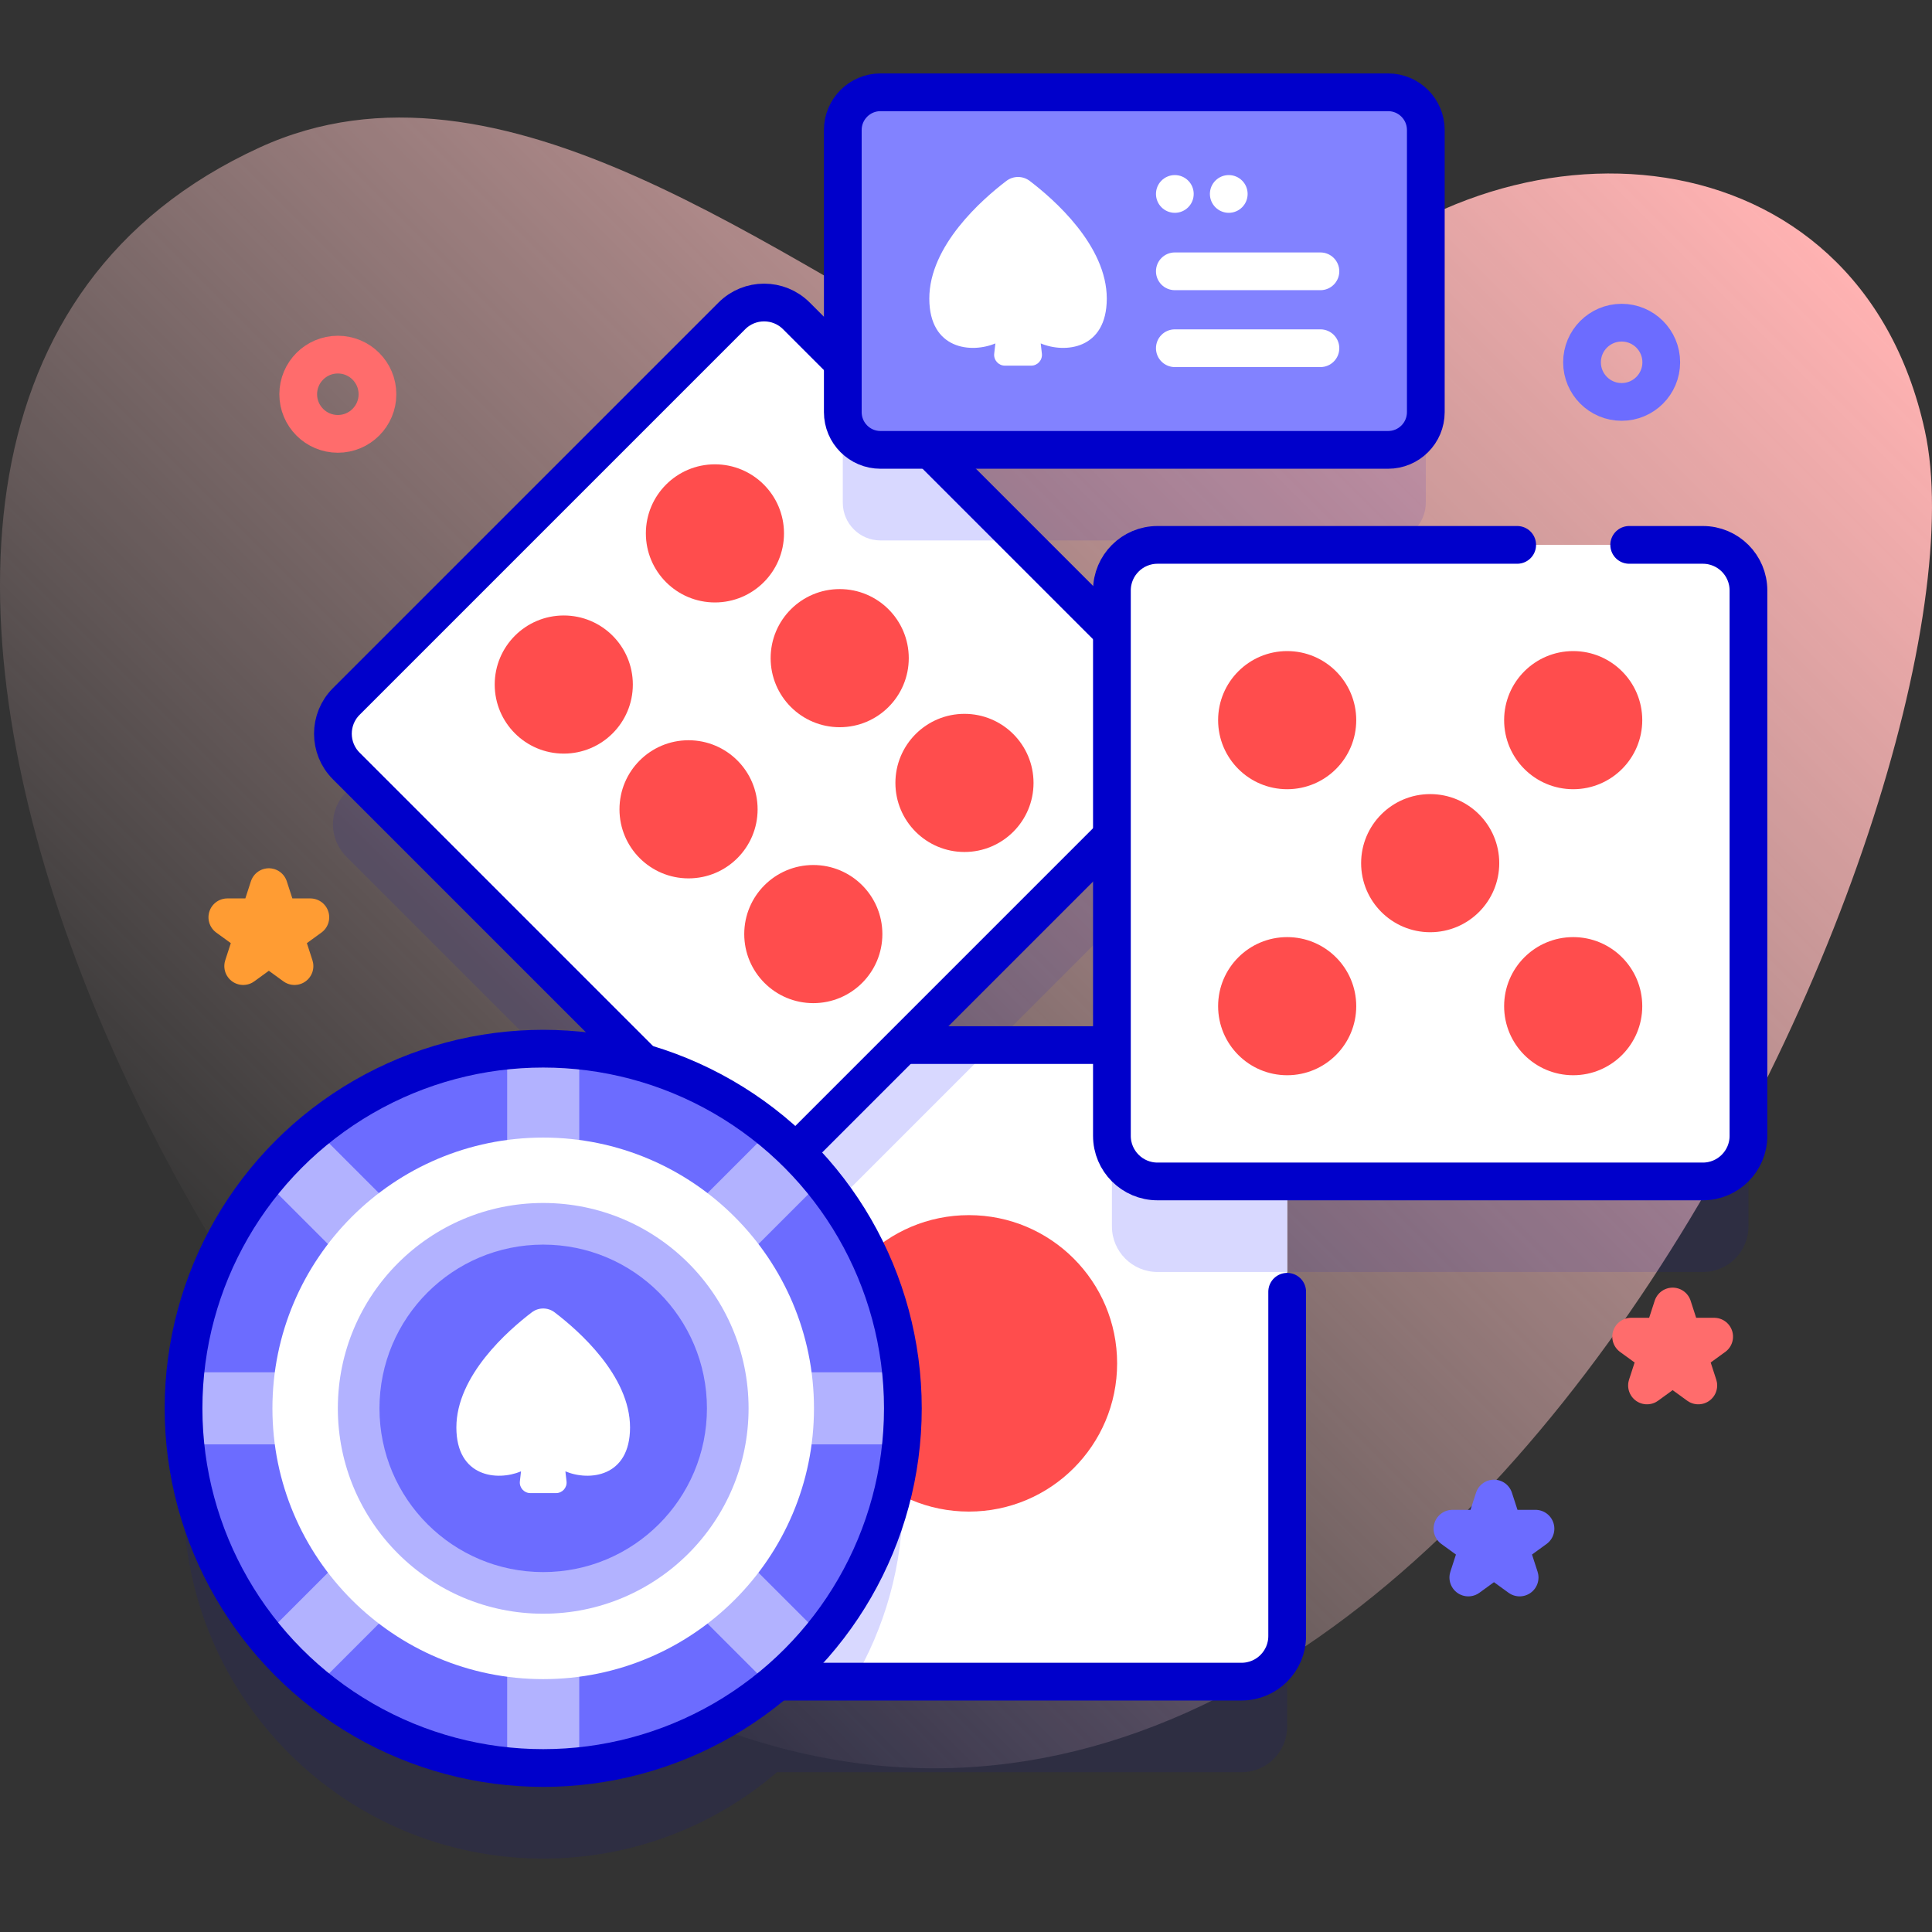
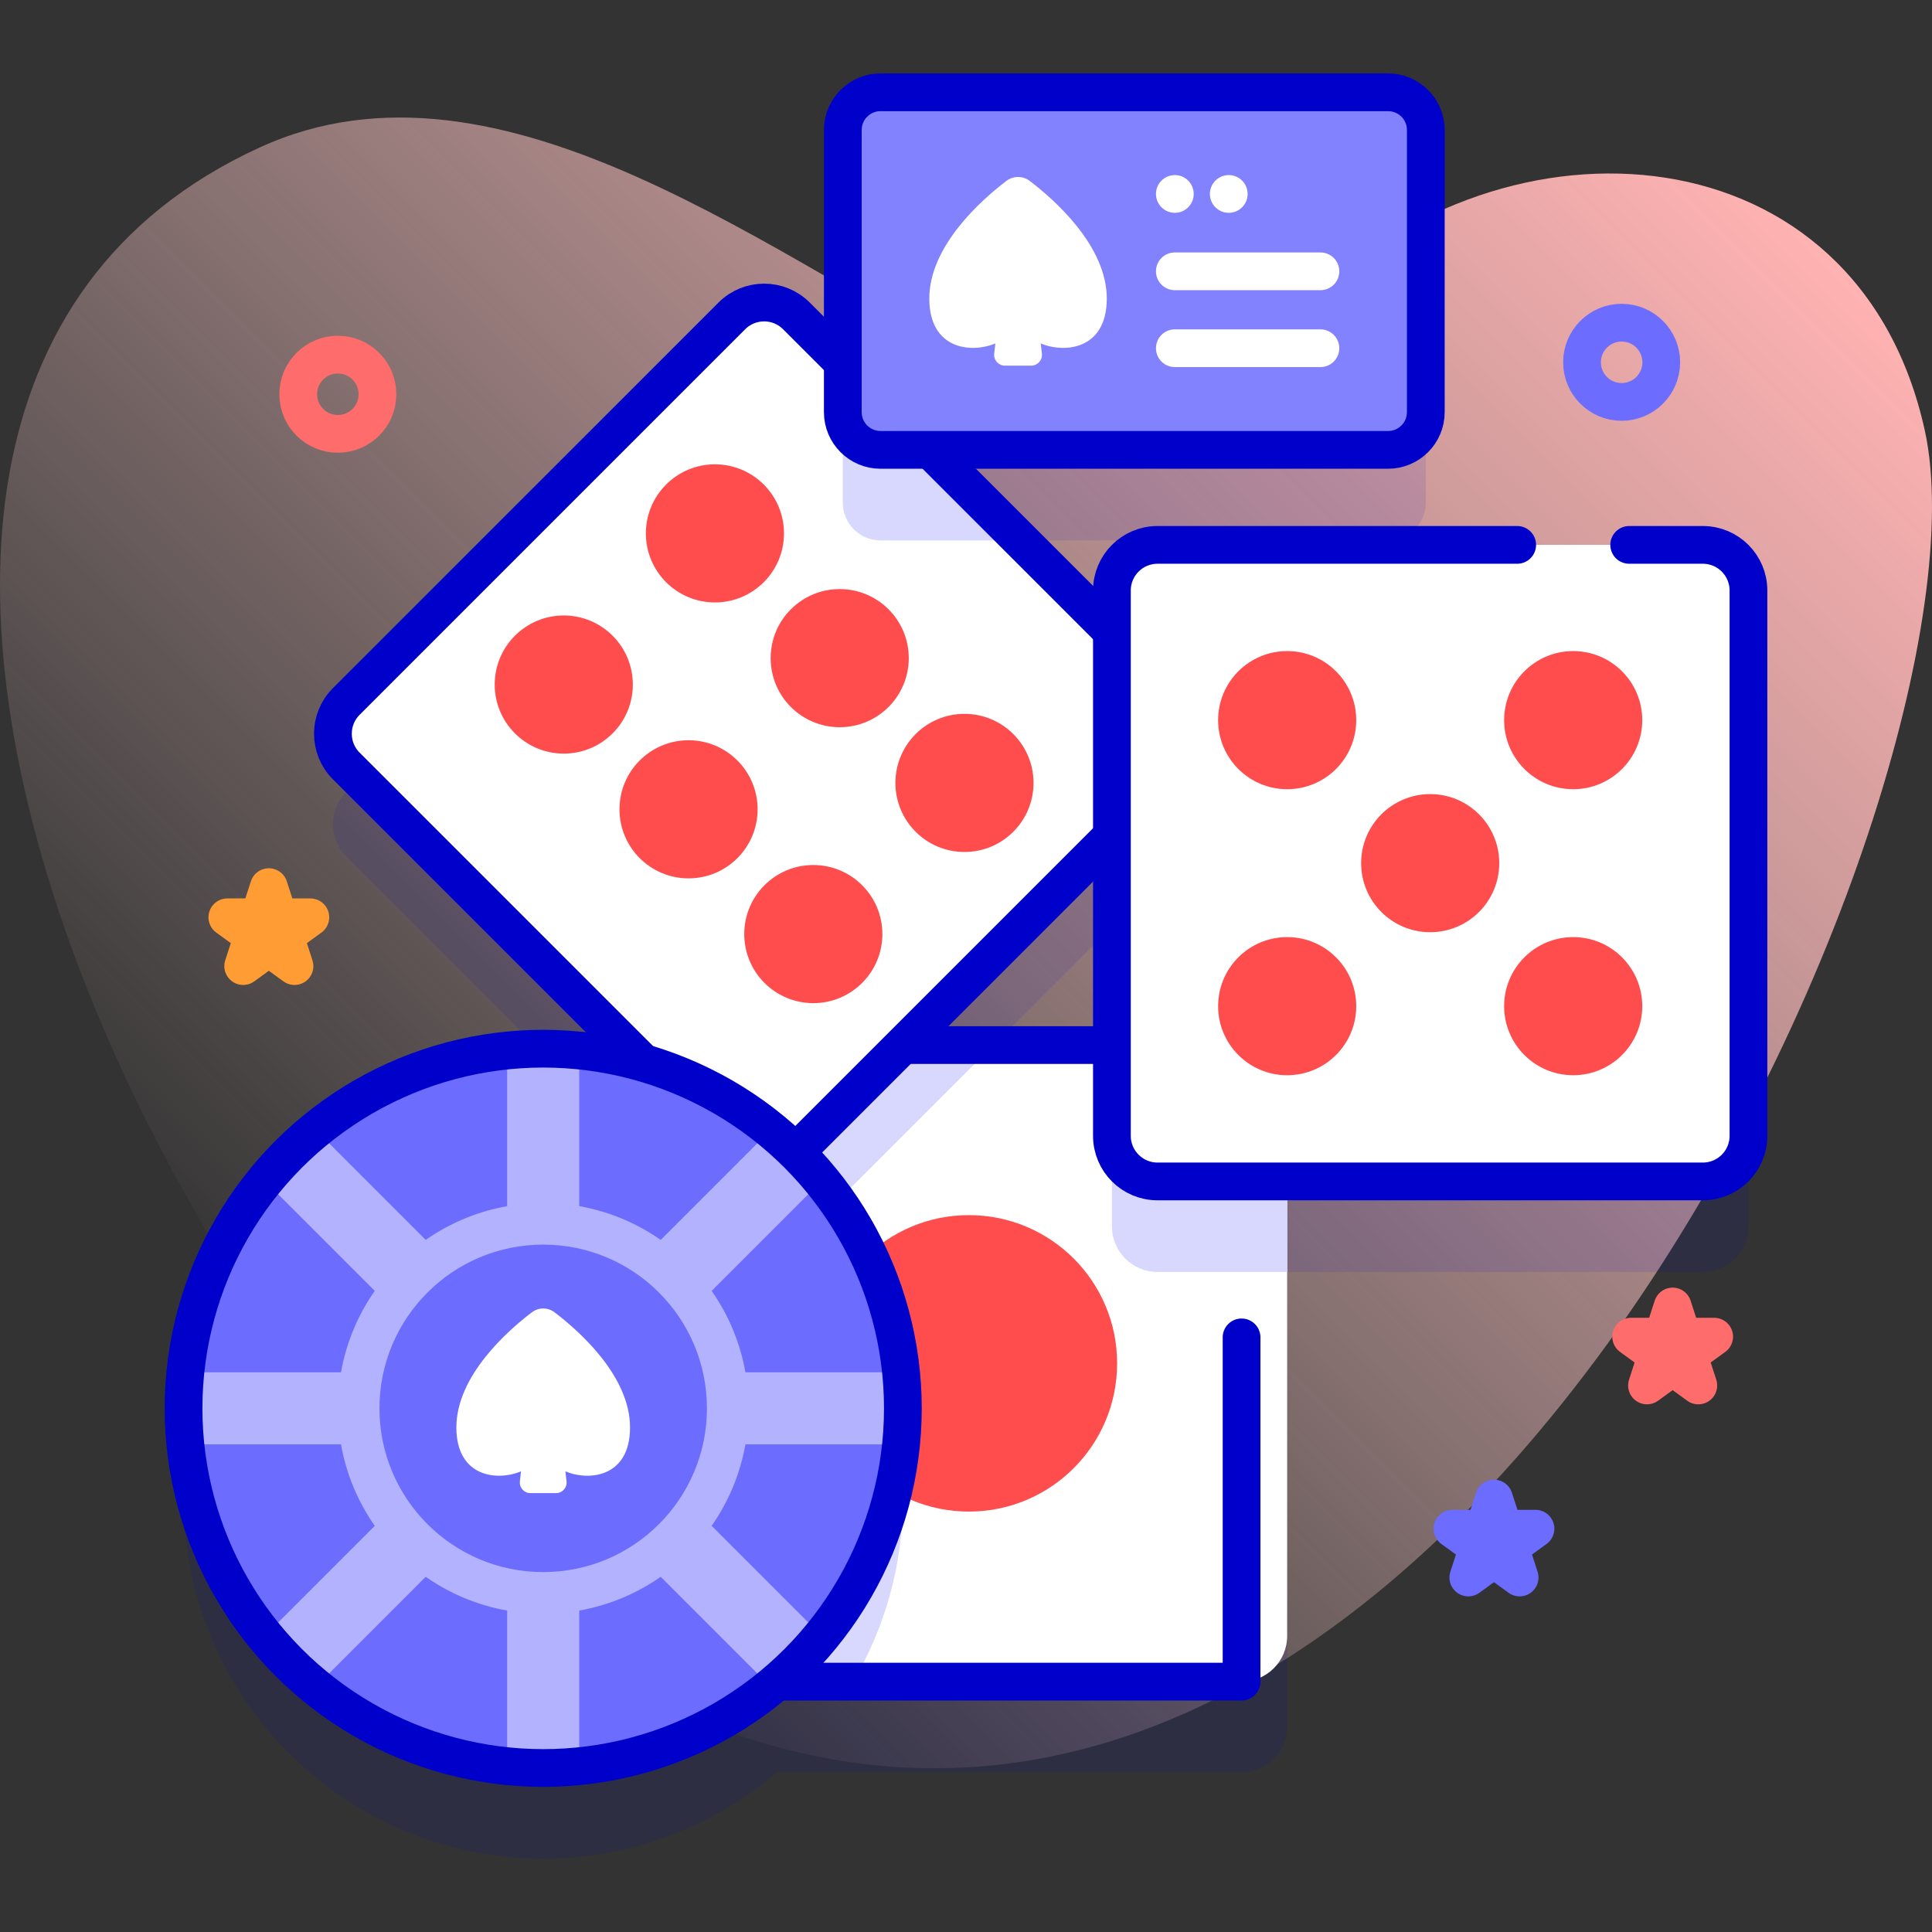
<svg xmlns="http://www.w3.org/2000/svg" version="1.1" id="Capa_1" x="0px" y="0px" viewBox="0 0 512 512" style="enable-background:new 0 0 512 512;" xml:space="preserve" width="512" height="512">
  <rect x="0" y="0" width="512" height="512" fill="#333333" stroke="none" />
  <g>
    <g>
      <linearGradient id="SVGID_1_" gradientUnits="userSpaceOnUse" x1="75.805" y1="367.151" x2="430.081" y2="12.876">
        <stop offset="0" style="stop-color:#FFD8D8;stop-opacity:0" />
        <stop offset="0.998" style="stop-color:#FFB2B2" />
      </linearGradient>
      <path style="fill:url(#SVGID_1_);" d="M510.082,114.029c-17.76-80.58-110.951-86.591-163.401-33.894&#10;&#09;&#09;&#09;c-22.821,22.929-50.297,34.79-81.752,18.95C206.016,69.416,133.064,9.648,68.81,39.085&#10;&#09;&#09;&#09;c-158.063,72.414-9.358,355.025,102.091,410.451C378.11,552.586,531.017,209.014,510.082,114.029z" />
    </g>
    <g>
      <g>
        <g>
          <g>
            <path style="opacity:0.1;fill:#0000CB;" d="M451.274,168.4H306.754c-6.675,0-12.087,5.411-12.087,12.087v10.843l-48.108-48.108&#10;&#09;&#09;&#09;&#09;&#09;&#09;h121.294c5.523,0,10-4.477,10-10V58.458c0-5.523-4.477-10-10-10H233.35c-5.523,0-10,4.477-10,10v61.554l-12.303-12.303&#10;&#09;&#09;&#09;&#09;&#09;&#09;c-4.72-4.72-12.373-4.72-17.093,0L91.763,209.9c-4.72,4.72-4.72,12.373,0,17.093l78.641,78.641&#10;&#09;&#09;&#09;&#09;&#09;&#09;c-8.398-2.421-17.271-3.721-26.449-3.721c-52.641,0-95.315,42.674-95.315,95.315c0,52.641,42.674,95.315,95.315,95.315&#10;&#09;&#09;&#09;&#09;&#09;&#09;c23.658,0,45.3-8.623,61.963-22.893h123.114c6.67,0,12.08-5.41,12.08-12.09V337.093h110.162&#10;&#09;&#09;&#09;&#09;&#09;&#09;c6.675,0,12.086-5.411,12.086-12.087V180.487C463.36,173.811,457.949,168.4,451.274,168.4z M294.668,300.959H239.27&#10;&#09;&#09;&#09;&#09;&#09;&#09;l55.397-55.397V300.959z" />
            <g>
              <g>
                <g>
                  <path style="fill:#FFFFFF;" d="M341.11,289.035v144.52c0,6.68-5.41,12.09-12.08,12.09H184.51&#10;&#09;&#09;&#09;&#09;&#09;&#09;&#09;&#09;&#09;c-6.68,0-12.09-5.41-12.09-12.09v-144.52c0-6.67,5.41-12.08,12.09-12.08h144.52&#10;&#09;&#09;&#09;&#09;&#09;&#09;&#09;&#09;&#09;C335.7,276.955,341.11,282.365,341.11,289.035z" />
                  <path style="fill:#D8D8FF;" d="M239.27,397.225c0,17.68-4.81,34.23-13.21,48.42h-41.55c-6.68,0-12.09-5.41-12.09-12.09&#10;&#09;&#09;&#09;&#09;&#09;&#09;&#09;&#09;&#09;v-127.31C211.16,318.345,239.27,354.495,239.27,397.225z" />
                  <path style="fill:#D8D8FF;" d="M184.512,276.959h78.76l-52.22,52.22c-4.73,4.72-12.38,4.72-17.1,0l-21.53-21.53v-18.61&#10;&#09;&#09;&#09;&#09;&#09;&#09;&#09;&#09;&#09;C172.422,282.369,177.832,276.959,184.512,276.959z" />
                  <path style="fill:#D8D8FF;" d="M341.112,289.039v48.05h-34.36c-6.67,0-12.08-5.41-12.08-12.08v-48.05h34.36&#10;&#09;&#09;&#09;&#09;&#09;&#09;&#09;&#09;&#09;C335.702,276.959,341.112,282.369,341.112,289.039z" />
-                   <path style="fill:none;stroke:#0000CB;stroke-width:10;stroke-linecap:round;stroke-linejoin:round;stroke-miterlimit:10;" d="&#10;&#09;&#09;&#09;&#09;&#09;&#09;&#09;&#09;&#09;M292.957,276.957H184.509c-6.675,0-12.086,5.411-12.086,12.086l0,144.52c0,6.675,5.411,12.086,12.086,12.086h144.519&#10;&#09;&#09;&#09;&#09;&#09;&#09;&#09;&#09;&#09;c6.675,0,12.086-5.411,12.086-12.086v-91.231" />
+                   <path style="fill:none;stroke:#0000CB;stroke-width:10;stroke-linecap:round;stroke-linejoin:round;stroke-miterlimit:10;" d="&#10;&#09;&#09;&#09;&#09;&#09;&#09;&#09;&#09;&#09;M292.957,276.957H184.509c-6.675,0-12.086,5.411-12.086,12.086l0,144.52c0,6.675,5.411,12.086,12.086,12.086h144.519&#10;&#09;&#09;&#09;&#09;&#09;&#09;&#09;&#09;&#09;v-91.231" />
                </g>
                <circle style="fill:#FF4D4D;" cx="256.769" cy="361.304" r="39.281" />
              </g>
              <g>
                <g>
                  <g>
                    <path style="fill:#FFFFFF;" d="M313.237,202.992L211.047,305.183c-4.72,4.72-12.373,4.72-17.093,0L91.763,202.992&#10;&#09;&#09;&#09;&#09;&#09;&#09;&#09;&#09;&#09;&#09;c-4.72-4.72-4.72-12.373,0-17.093L193.954,83.709c4.72-4.72,12.373-4.72,17.093,0L313.237,185.9&#10;&#09;&#09;&#09;&#09;&#09;&#09;&#09;&#09;&#09;&#09;C317.957,190.62,317.957,198.272,313.237,202.992z" />
                    <path style="fill:#D8D8FF;" d="M223.35,96.012v37.21c0,5.523,4.477,10,10,10h37.21L223.35,96.012z" />
                    <path style="fill:none;stroke:#0000CB;stroke-width:10;stroke-linecap:round;stroke-linejoin:round;stroke-miterlimit:10;" d="&#10;&#09;&#09;&#09;&#09;&#09;&#09;&#09;&#09;&#09;&#09;M313.237,202.992L211.047,305.183c-4.72,4.72-12.373,4.72-17.093,0L91.763,202.992c-4.72-4.72-4.72-12.373,0-17.093&#10;&#09;&#09;&#09;&#09;&#09;&#09;&#09;&#09;&#09;&#09;L193.954,83.709c4.72-4.72,12.373-4.72,17.093,0L313.237,185.9C317.957,190.62,317.957,198.272,313.237,202.992z" />
                  </g>
                </g>
                <g>
                  <g>
                    <circle style="fill:#FF4D4D;" cx="149.406" cy="181.411" r="18.303" />
                    <circle style="fill:#FF4D4D;" cx="182.471" cy="214.476" r="18.303" />
                    <circle style="fill:#FF4D4D;" cx="215.535" cy="247.54" r="18.303" />
                  </g>
                  <g>
                    <circle style="fill:#FF4D4D;" cx="189.465" cy="141.352" r="18.303" />
                    <circle style="fill:#FF4D4D;" cx="222.53" cy="174.416" r="18.303" />
                    <circle style="fill:#FF4D4D;" cx="255.594" cy="207.481" r="18.303" />
                  </g>
                </g>
              </g>
              <g>
                <g>
                  <g>
                    <path style="fill:#FFFFFF;" d="M451.274,313.093H306.754c-6.675,0-12.087-5.411-12.087-12.087V156.487&#10;&#09;&#09;&#09;&#09;&#09;&#09;&#09;&#09;&#09;&#09;c0-6.675,5.411-12.087,12.087-12.087h144.519c6.675,0,12.087,5.411,12.087,12.087v144.519&#10;&#09;&#09;&#09;&#09;&#09;&#09;&#09;&#09;&#09;&#09;C463.36,307.681,457.949,313.093,451.274,313.093z" />
                    <path style="fill:none;stroke:#0000CB;stroke-width:10;stroke-linecap:round;stroke-linejoin:round;stroke-miterlimit:10;" d="&#10;&#09;&#09;&#09;&#09;&#09;&#09;&#09;&#09;&#09;&#09;M402.072,144.4h-95.318c-6.675,0-12.086,5.411-12.086,12.087v144.519c0,6.675,5.411,12.087,12.086,12.087h144.519&#10;&#09;&#09;&#09;&#09;&#09;&#09;&#09;&#09;&#09;&#09;c6.675,0,12.086-5.411,12.086-12.087V156.487c0-6.675-5.411-12.087-12.086-12.087h-19.52" />
                  </g>
                </g>
                <g>
                  <circle style="fill:#FF4D4D;" cx="341.115" cy="190.847" r="18.303" />
                  <circle style="fill:#FF4D4D;" cx="379.014" cy="228.746" r="18.303" />
                  <circle style="fill:#FF4D4D;" cx="416.913" cy="266.646" r="18.303" />
                </g>
                <g>
                  <circle style="fill:#FF4D4D;" cx="416.913" cy="190.847" r="18.303" />
                  <circle style="fill:#FF4D4D;" cx="341.115" cy="266.646" r="18.303" />
                </g>
              </g>
            </g>
          </g>
          <g>
            <g>
              <circle style="fill:#6C6CFF;" cx="143.955" cy="373.227" r="95.315" />
              <path style="fill:#B2B2FF;" d="M217.766,312.921c-4.04-4.939-8.566-9.465-13.505-13.505l-50.756,50.756v-71.785&#10;&#09;&#09;&#09;&#09;&#09;&#09;&#09;c-3.141-0.312-6.326-0.475-9.55-0.475c-3.223,0-6.409,0.162-9.55,0.475v71.785L83.65,299.416&#10;&#09;&#09;&#09;&#09;&#09;&#09;&#09;c-4.939,4.04-9.465,8.566-13.505,13.505l50.756,50.756H49.115c-0.313,3.141-0.475,6.326-0.475,9.55&#10;&#09;&#09;&#09;&#09;&#09;&#09;&#09;c0,3.223,0.162,6.409,0.475,9.55H120.9l-50.756,50.756c4.04,4.939,8.566,9.465,13.505,13.505l50.756-50.756v71.786&#10;&#09;&#09;&#09;&#09;&#09;&#09;&#09;c3.141,0.312,6.326,0.475,9.55,0.475c3.223,0,6.409-0.162,9.55-0.475v-71.786l50.756,50.756&#10;&#09;&#09;&#09;&#09;&#09;&#09;&#09;c4.939-4.04,9.465-8.566,13.505-13.505l-50.756-50.756h71.785c0.312-3.141,0.475-6.326,0.475-9.55&#10;&#09;&#09;&#09;&#09;&#09;&#09;&#09;c0-3.223-0.162-6.409-0.475-9.55H167.01L217.766,312.921z" />
-               <circle style="fill:#FFFFFF;" cx="143.955" cy="373.227" r="71.759" />
              <circle style="fill:#B2B2FF;" cx="143.955" cy="373.227" r="54.424" />
              <circle style="fill:#6C6CFF;" cx="143.955" cy="373.227" r="43.391" />
              <circle style="fill:none;stroke:#0000CB;stroke-width:10;stroke-linecap:round;stroke-linejoin:round;stroke-miterlimit:10;" cx="143.955" cy="373.227" r="95.315" />
            </g>
            <path style="fill:#FFFFFF;" d="M146.971,347.78c-1.781-1.354-4.25-1.354-6.032,0c-6.247,4.75-20.022,16.785-19.996,30.546&#10;&#09;&#09;&#09;&#09;&#09;&#09;c0.025,13.194,10.895,14.225,17.131,11.598l-0.301,2.651c-0.189,1.66,1.11,3.114,2.78,3.114h3.402h3.402&#10;&#09;&#09;&#09;&#09;&#09;&#09;c1.671,0,2.969-1.454,2.78-3.114l-0.301-2.651c6.236,2.627,17.107,1.595,17.131-11.598&#10;&#09;&#09;&#09;&#09;&#09;&#09;C166.993,364.564,153.218,352.529,146.971,347.78z" />
          </g>
        </g>
        <g>
          <g>
            <path style="fill:#8282FF;" d="M367.854,119.222H233.35c-5.523,0-10-4.477-10-10V34.458c0-5.523,4.477-10,10-10h134.504&#10;&#09;&#09;&#09;&#09;&#09;&#09;c5.523,0,10,4.477,10,10v74.764C377.854,114.745,373.376,119.222,367.854,119.222z" />
            <path style="fill:none;stroke:#0000CB;stroke-width:10;stroke-linecap:round;stroke-linejoin:round;stroke-miterlimit:10;" d="&#10;&#09;&#09;&#09;&#09;&#09;&#09;M367.854,119.222H233.35c-5.523,0-10-4.477-10-10V34.458c0-5.523,4.477-10,10-10h134.504c5.523,0,10,4.477,10,10v74.764&#10;&#09;&#09;&#09;&#09;&#09;&#09;C377.854,114.745,373.376,119.222,367.854,119.222z" />
          </g>
          <g>
            <path style="fill:#FFFFFF;" d="M272.876,47.939c-1.821-1.384-4.344-1.384-6.164,0c-6.384,4.854-20.461,17.153-20.435,31.217&#10;&#09;&#09;&#09;&#09;&#09;&#09;c0.025,13.483,11.135,14.537,17.507,11.853l-0.308,2.71c-0.193,1.696,1.134,3.182,2.841,3.182h3.476h3.476&#10;&#09;&#09;&#09;&#09;&#09;&#09;c1.707,0,3.034-1.486,2.841-3.182l-0.308-2.71c6.373,2.684,17.482,1.631,17.507-11.853&#10;&#09;&#09;&#09;&#09;&#09;&#09;C293.337,65.092,279.26,52.793,272.876,47.939z" />
            <g>
              <g>
                <path style="fill:#FFFFFF;" d="M349.927,76.901h-38.583c-2.761,0-5-2.239-5-5s2.239-5,5-5h38.583c2.761,0,5,2.239,5,5&#10;&#09;&#09;&#09;&#09;&#09;&#09;&#09;&#09;S352.688,76.901,349.927,76.901z" />
              </g>
              <g>
                <path style="fill:#FFFFFF;" d="M349.927,97.282h-38.583c-2.761,0-5-2.239-5-5s2.239-5,5-5h38.583c2.761,0,5,2.239,5,5&#10;&#09;&#09;&#09;&#09;&#09;&#09;&#09;&#09;S352.688,97.282,349.927,97.282z" />
              </g>
            </g>
            <g>
              <circle style="fill:#FFFFFF;" cx="311.344" cy="51.398" r="5" />
            </g>
            <g>
              <circle style="fill:#FFFFFF;" cx="325.635" cy="51.398" r="5" />
            </g>
          </g>
        </g>
      </g>
      <circle style="fill:none;stroke:#FF6C6C;stroke-width:10;stroke-linecap:round;stroke-linejoin:round;stroke-miterlimit:10;" cx="89.532" cy="104.477" r="10.5" />
      <circle style="fill:none;stroke:#6C6CFF;stroke-width:10;stroke-linecap:round;stroke-linejoin:round;stroke-miterlimit:10;" cx="429.751" cy="96.012" r="10.5" />
      <polygon style="fill:none;stroke:#FF6C6C;stroke-width:10;stroke-linecap:round;stroke-linejoin:round;stroke-miterlimit:10;" points="&#10;&#09;&#09;&#09;443.271,346.236 445.867,354.228 454.271,354.228 447.472,359.167 450.069,367.159 443.271,362.22 436.472,367.159 &#10;&#09;&#09;&#09;439.069,359.167 432.271,354.228 440.674,354.228 &#09;&#09;" />
      <polygon style="fill:none;stroke:#FF9C33;stroke-width:10;stroke-linecap:round;stroke-linejoin:round;stroke-miterlimit:10;" points="&#10;&#09;&#09;&#09;71.246,235.1 73.843,243.092 82.246,243.092 75.448,248.032 78.045,256.024 71.246,251.084 64.448,256.024 67.045,248.032 &#10;&#09;&#09;&#09;60.246,243.092 68.65,243.092 &#09;&#09;" />
      <polygon style="fill:none;stroke:#6C6CFF;stroke-width:10;stroke-linecap:round;stroke-linejoin:round;stroke-miterlimit:10;" points="&#10;&#09;&#09;&#09;395.918,397.129 398.515,405.121 406.918,405.121 400.12,410.061 402.717,418.053 395.918,413.113 389.12,418.053 &#10;&#09;&#09;&#09;391.717,410.061 384.918,405.121 393.322,405.121 &#09;&#09;" />
    </g>
  </g>
</svg>